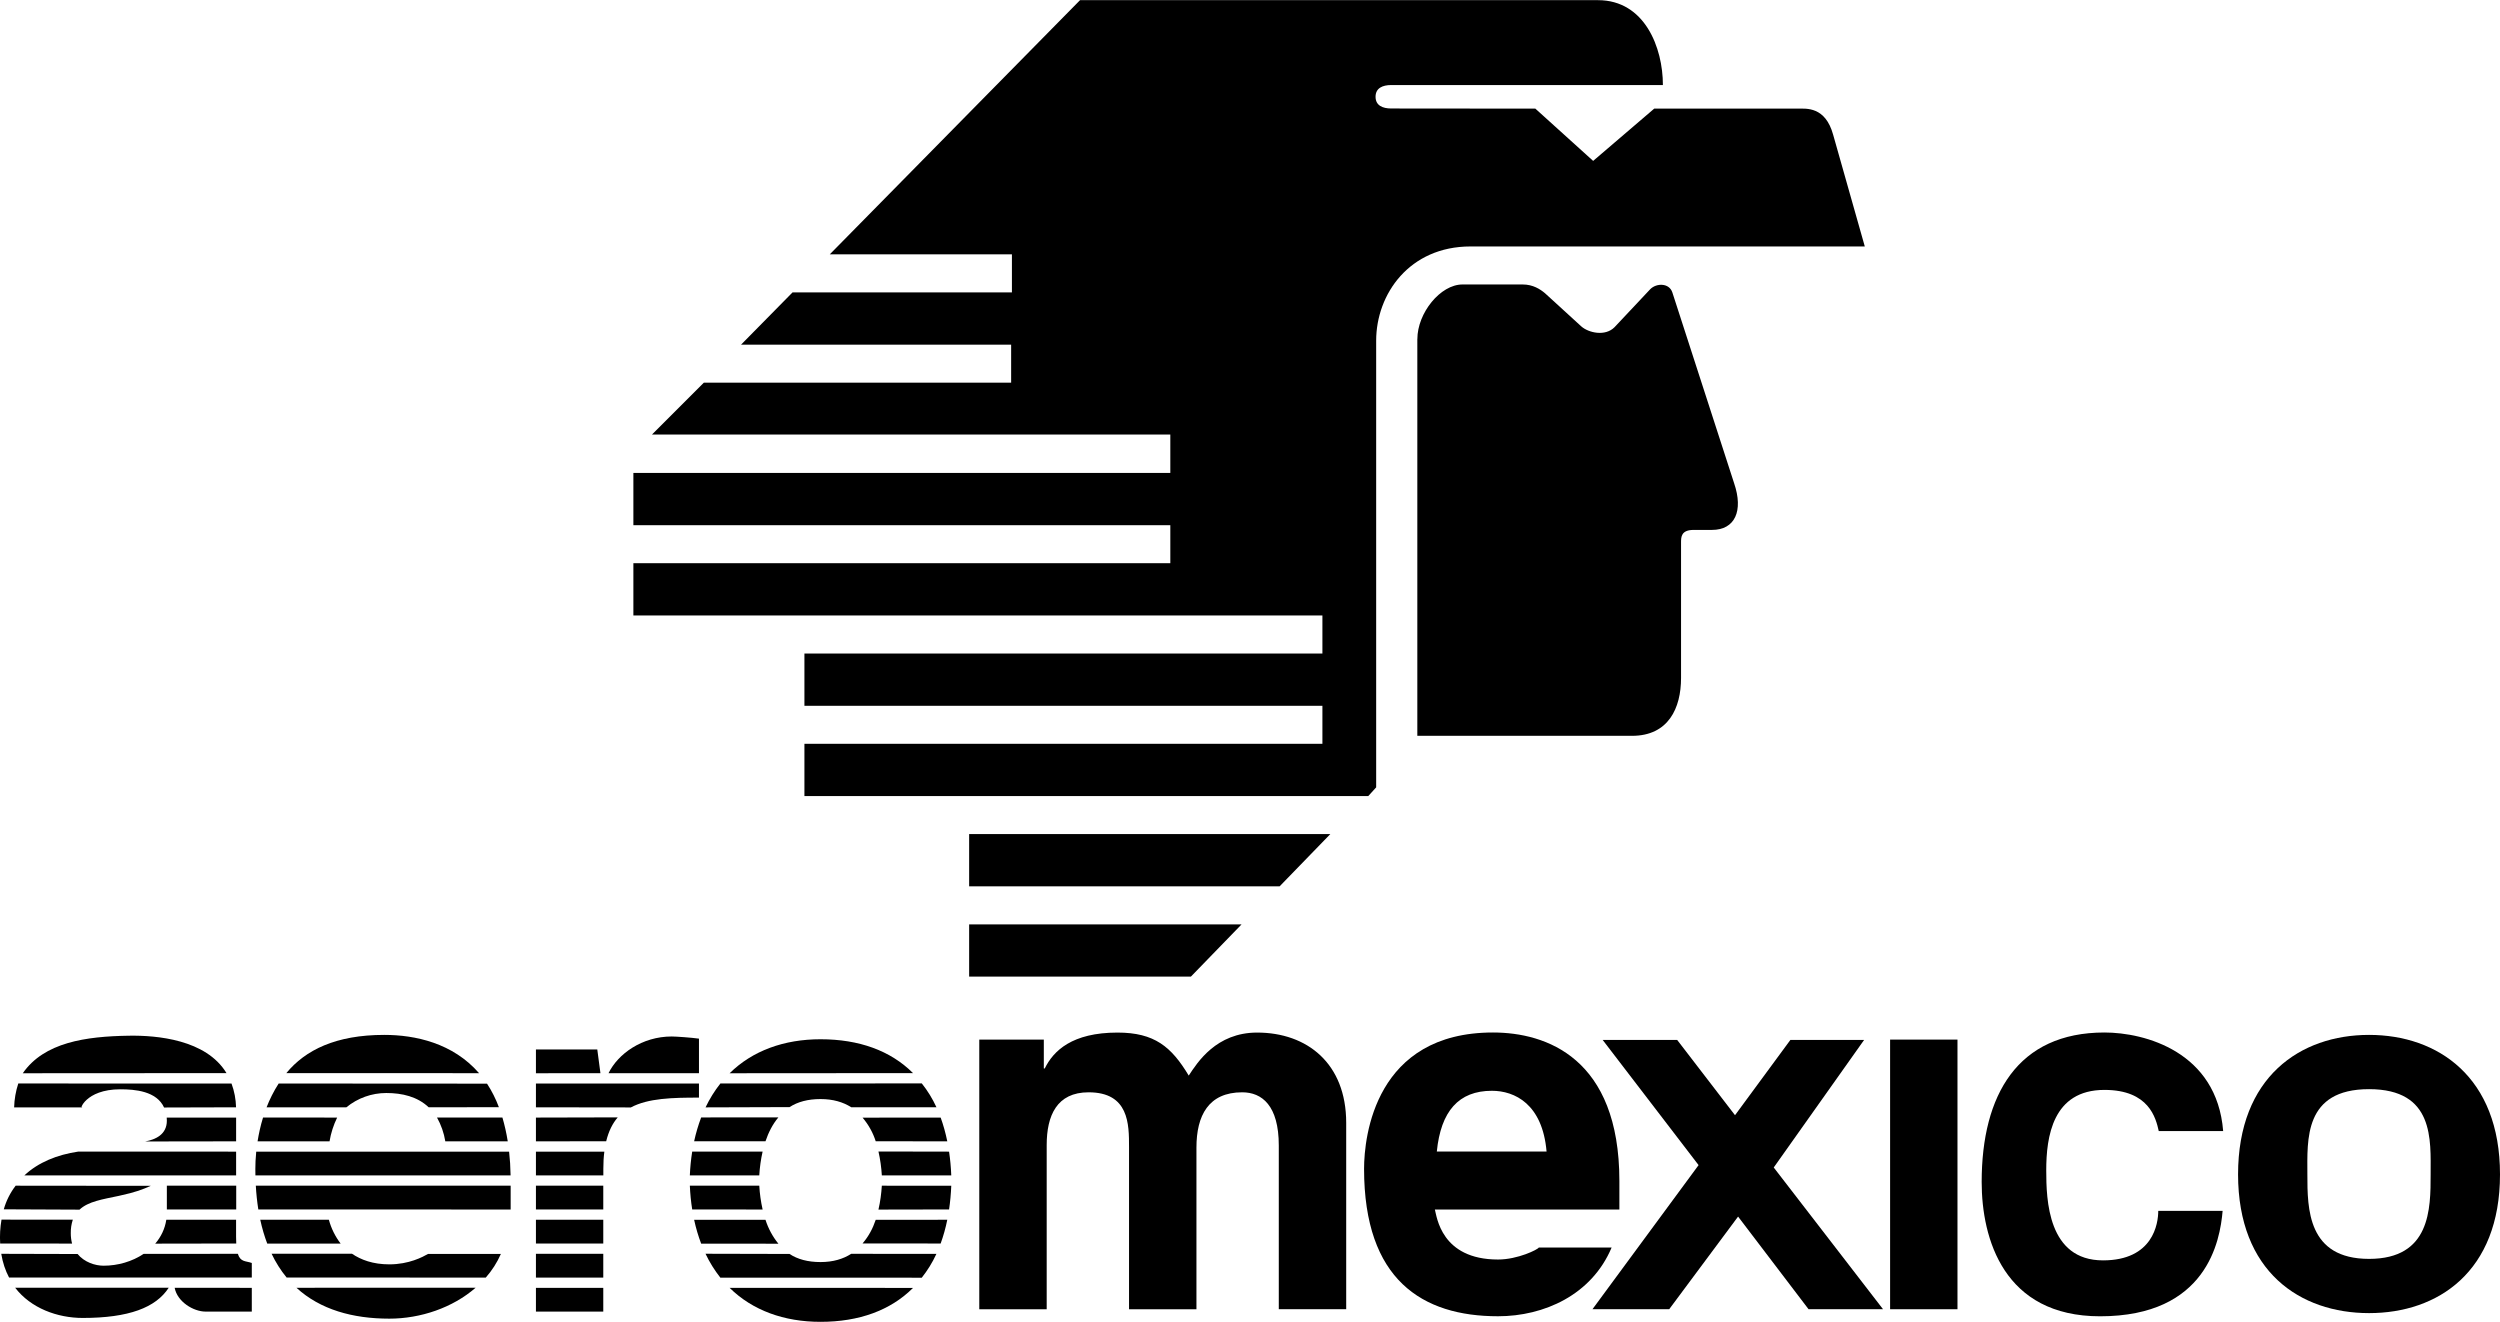
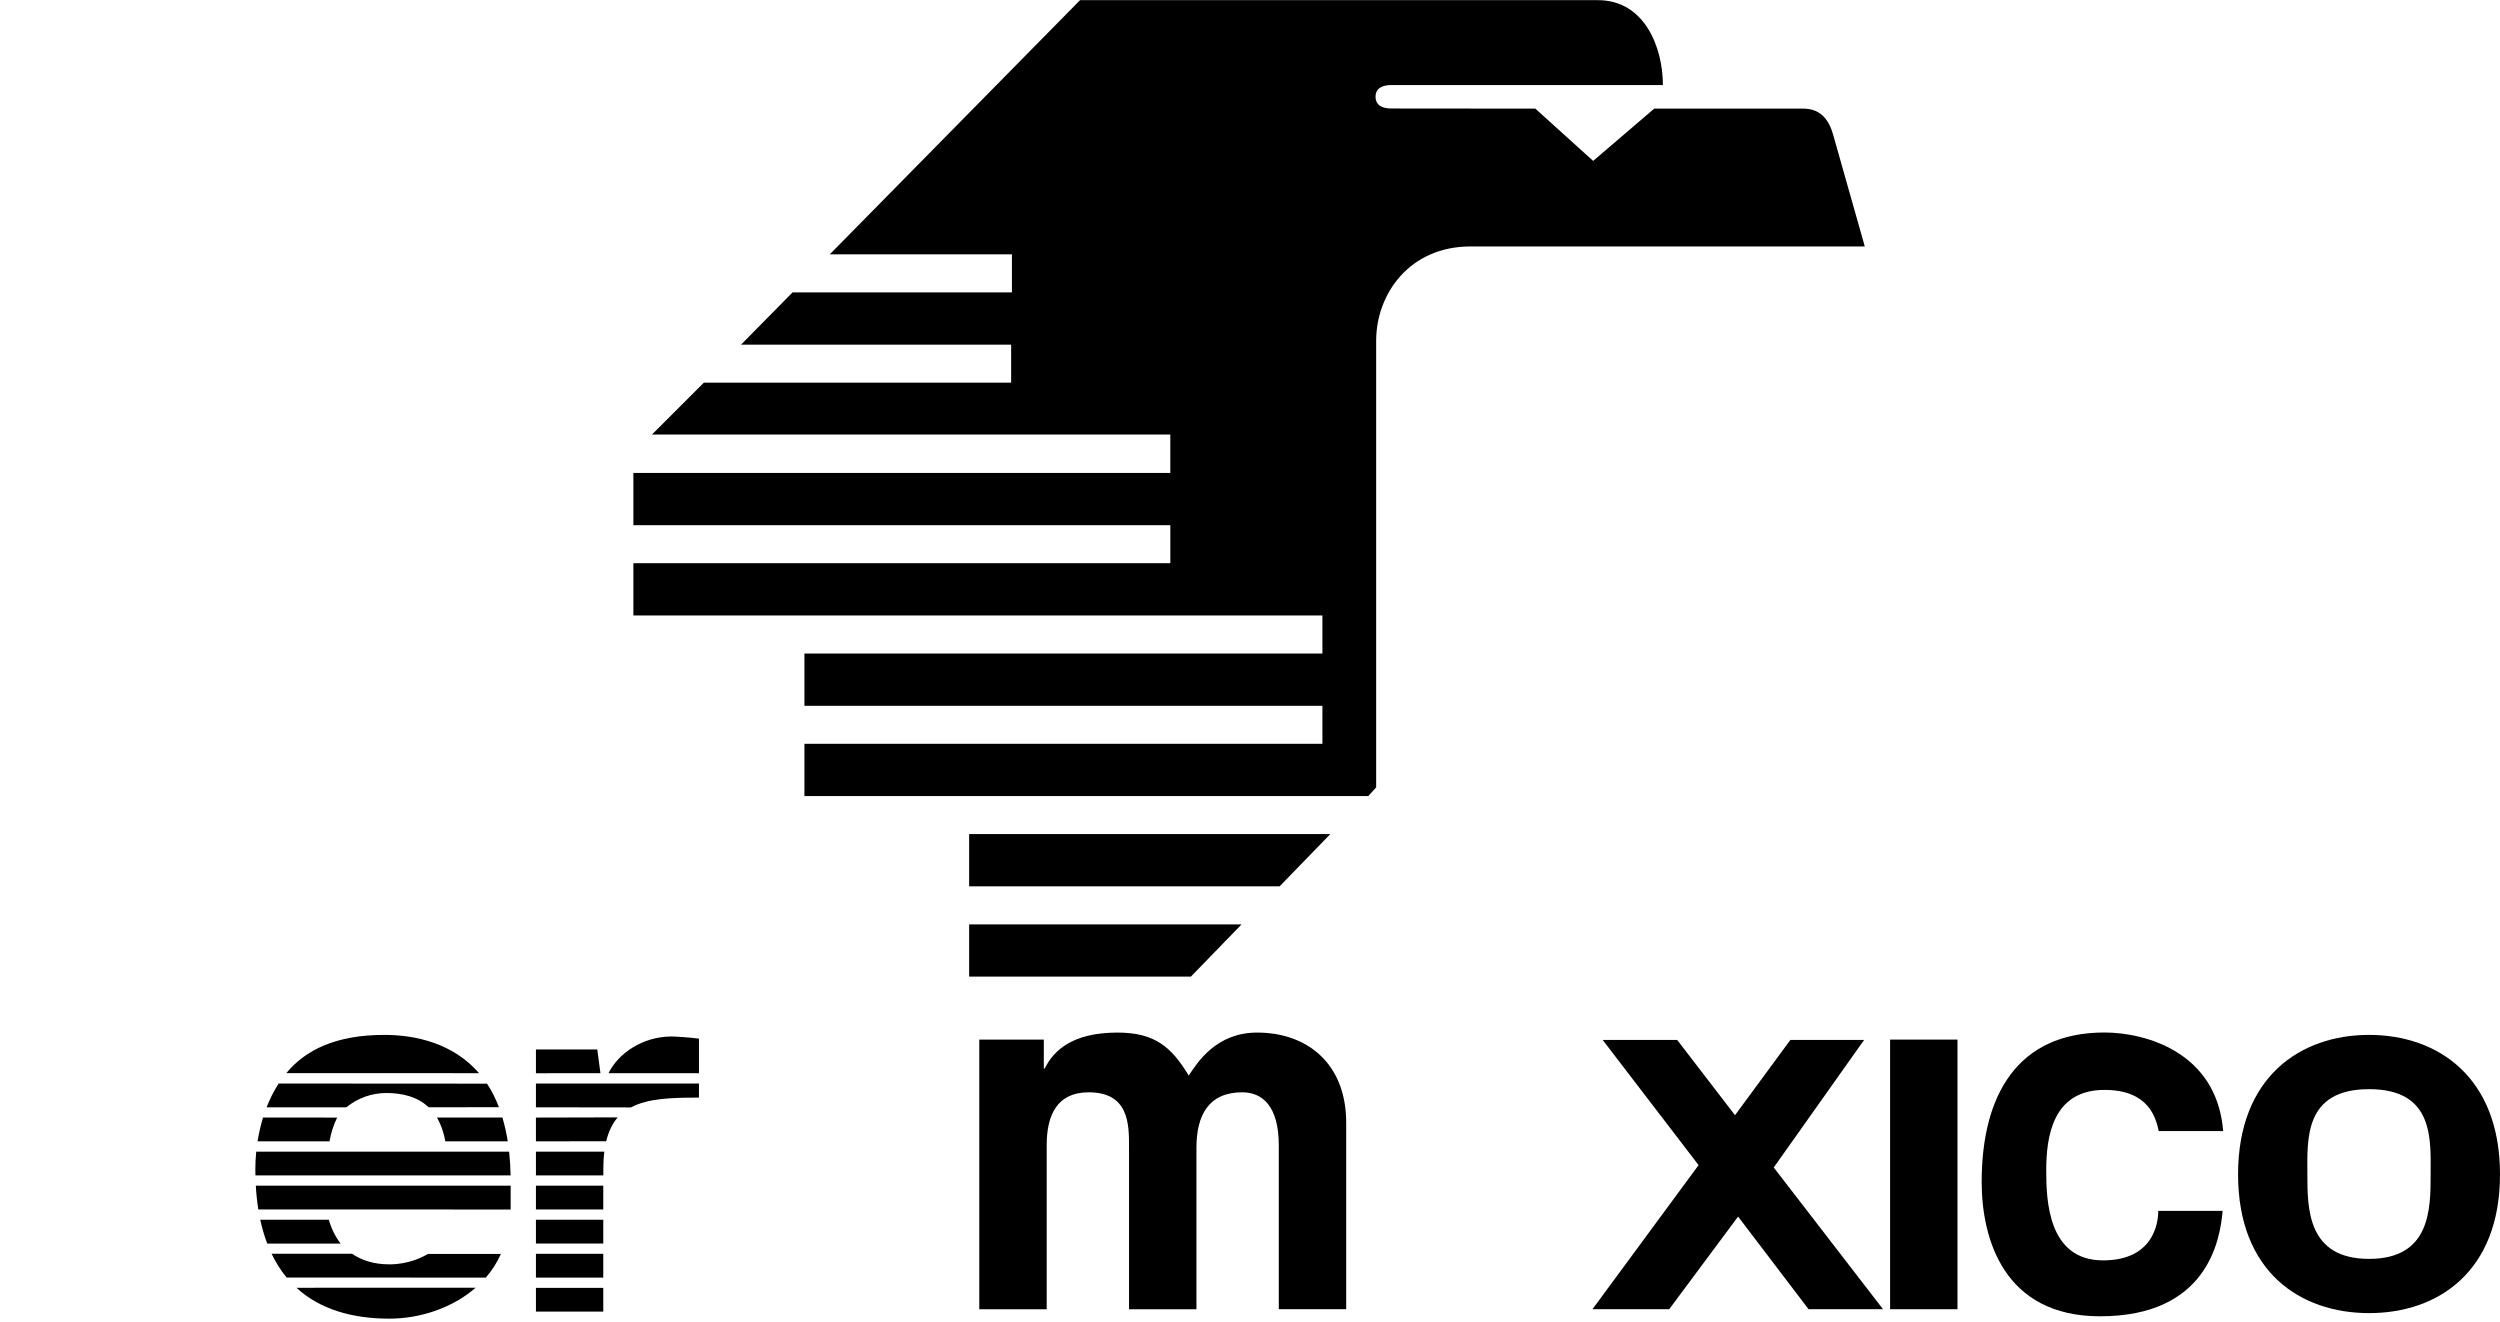
<svg xmlns="http://www.w3.org/2000/svg" version="1.1" id="Layer_1" x="0px" y="0px" viewBox="0 0 2500 1322" style="enable-background:new 0 0 2500 1322;" xml:space="preserve">
  <path d="M1346.232,1309.23h-67.443v-163.743c0-40.006-16.861-53.184-36.594-53.184c-33.722,0-45.751,23.281-45.751,55.245v161.682  h-67.41v-162.222c0-22.774,0-54.705-40.446-54.705c-31.796,0-41.899,23.281-41.899,52.745v164.182h-67.41v-269.638h64.537v28.856  h0.946c8.684-17.739,27.437-35.884,72.714-35.884c37.067,0,53.928,14.191,71.262,43.014c8.65-13.144,27.471-43.014,68.389-43.014  c50.008,0,89.069,30.883,89.069,90.217v186.449H1346.232L1346.232,1309.23z" />
  <rect x="1890.104" y="1039.592" width="67.376" height="269.638" />
  <path d="M2222.624,1210.903c-2.568,29.971-15.712,105.389-122.554,105.389c-96.299,0-118.398-77.546-118.398-134.312  c0-87.176,36.087-149.484,122.756-149.484c40.446,0,112.451,19.26,118.735,98.597h-64.402c-2.906-12.941-9.63-41.189-54.299-41.189  c-51.934,0-58.219,47.001-58.219,80.452c0,29.363,1.521,90.015,56.766,90.015c50.143,0,55.246-36.83,55.246-49.501h64.368V1210.903z  " />
-   <path d="M166.851,1209.45h69.369v-23.754h-69.369V1209.45z M22.774,1073.246c21.389-30.883,62.882-36.898,106.166-37.54  c27.707-0.473,77.208,3.751,97.55,37.405C226.489,1073.111,22.774,1073.246,22.774,1073.246z M236.052,1107.305  c-0.188-8.114-1.718-16.14-4.528-23.754l-213.244-0.068c-2.522,7.723-3.921,15.768-4.156,23.889h68.221  c-3.514,3.683,2.568-18.077,37.945-18.077c14.8,0,36.256,1.791,43.791,18.212L236.052,1107.305L236.052,1107.305z M236.119,1141.331  v-23.754h-69.403c0.097,1.033,0.142,2.071,0.135,3.109c0,13.786-11.286,18.888-21.693,20.78L236.119,1141.331z M236.119,1175.391  v-23.754l-157.762-0.068c-21.422,3.176-40.175,10.88-53.995,23.821L236.119,1175.391L236.119,1175.391z M251.798,1287.842v23.754  H205.54c-11.995,0-28.248-9.765-30.883-23.821L251.798,1287.842L251.798,1287.842z M168.744,1287.706  c-12.908,19.936-40.04,30.241-86.027,30.241c-25.376,0-51.9-9.765-67.579-30.241H168.744z M72.072,1243.578  c-0.876-3.388-1.308-6.875-1.284-10.373c-0.094-4.588,0.592-9.158,2.027-13.516l-71.295-0.068  c-1.378,7.883-1.831,15.901-1.352,23.889L72.072,1243.578z M143.604,1253.883c-11.421,7.67-25.747,11.826-39.973,11.826  c-8.515,0-19.226-3.447-26.052-11.691l-76.33-0.203c1.453,8.887,4.156,16.827,7.805,23.686l242.742,0.068v-14.597  c-6.048-2.162-11.353-0.71-13.955-9.157L143.604,1253.883L143.604,1253.883z M155.228,1243.645  c5.71-6.656,9.698-14.732,11.083-23.889h69.775v16.962c0,2.5,0.068,4.832,0.169,6.792L155.228,1243.645z M79.506,1209.653  c8.718-8.245,23.281-10.373,39.331-13.786c17.604-3.818,23.821-6.454,31.897-10.035l-135.089-0.135  c-5.417,7.049-9.442,15.064-11.86,23.619L79.506,1209.653L79.506,1209.653z" />
  <polygon points="969.144,924.37 969.144,976.609 1190.903,976.609 1241.587,924.37 " />
  <polygon points="969.144,834.086 969.144,886.358 1279.599,886.358 1330.317,834.086 " />
  <g>
    <path d="M1368.262,796.073l7.907-8.718v-446.66c0-46.731,33.316-94.238,94.306-94.238h394.321l-31.627-111.674   c-7.873-28.518-26.896-26.153-35.682-26.153h-143.266l-61.057,52.272l-57.814-52.272l-144.077-0.135   c-8.718,0-15.712-3.041-15.712-11.725c0-8.65,6.994-11.725,15.712-11.725h271.632c0.034-37.371-18.179-84.879-64.909-84.879   H1080.04L829.763,254.363h182.158v38.013h-219.36l-51.495,52.272h270.078v38.013h-307.28l-51.867,51.867h518.327v38.418H633.38   v52.272h536.945v38.013H633.38v52.238h689.031v38.047H804.421v52.272h517.989v38.013H804.421v52.272H1368.262L1368.262,796.073z" />
-     <path d="M1417.358,339.107c0-26.119,23.044-54.637,45.142-54.637h60.179c10.306,0,17.503,4.73,22.233,8.684l36.425,33.282   c7.13,6.319,23.754,10.272,33.181,0.777l35.715-38.013c6.285-6.319,18.956-6.319,22.098,3.176l61.767,190.808   c9.495,27.741,0.845,46.731-22.098,46.731h-18.28c-12.671,0-12.671,7.13-12.671,12.671v135.427   c0,30.106-12.603,57.813-49.028,57.813h-214.697v-396.72H1417.358L1417.358,339.107z" />
  </g>
  <polygon points="1602.692,1039.964 1677.198,1039.964 1735.011,1115.212 1790.358,1039.964 1864.086,1039.964 1773.734,1167.484   1883.042,1309.23 1808.57,1309.23 1738.086,1216.58 1669.19,1309.23 1592.454,1309.23 1698.586,1165.119 " />
  <path d="M535.932,1175.391v-23.754h68.423c-0.71,5.203-1.014,10.88-1.014,17.232v6.521H535.932L535.932,1175.391z M535.932,1073.246  v-23.754h61.361l3.142,23.686L535.932,1073.246L535.932,1073.246z M608.545,1073.178c9.393-19.328,33.553-36.695,63.186-36.695  c4.325,0,19.868,1.115,27.234,2.162v34.567L608.545,1073.178z M630.846,1107.441c17.401-9.292,41.527-9.833,68.119-9.833v-14.056  H535.932v23.754L630.846,1107.441L630.846,1107.441z M606.179,1141.264c2.467-10.103,6.386-17.875,11.556-23.889l-81.804,0.203  v23.754L606.179,1141.264L606.179,1141.264z M535.932,1311.595h67.342v-23.754h-67.342V1311.595z M535.932,1277.57h67.342v-23.754  h-67.342V1277.57z M535.932,1243.51h67.342v-23.754h-67.342V1243.51z M535.932,1209.45h67.342v-23.754h-67.342V1209.45z" />
  <path d="M509.103,1151.637c0.845,7.467,1.352,15.374,1.487,23.754H255.413c-0.068-2.162-0.068-4.359-0.068-6.521  c0-4.561,0.203-10.441,0.879-17.232H509.103z M510.657,1185.697v23.822l-252.338-0.068c-1.232-7.871-2.066-15.799-2.5-23.754  L510.657,1185.697L510.657,1185.697z M340.63,1243.578c-5.426-7.104-9.419-15.194-11.759-23.822h-68.626  c1.858,8.583,4.224,16.557,6.994,23.822H340.63L340.63,1243.578z M286.601,1277.502c-5.952-7.276-10.99-15.253-15.002-23.754h80.418  c8.853,6.015,20.882,10.61,37.303,10.61c19.699,0,33.418-7.4,38.756-10.441h72.816c-3.8,8.625-8.906,16.614-15.138,23.686  L286.601,1277.502L286.601,1277.502z M475.651,1287.706c-22.943,20.003-55.009,30.951-86.332,30.951  c-36.594,0-69.065-9.056-92.887-30.883L475.651,1287.706L475.651,1287.706z M337.149,1117.577  c-3.674,7.507-6.235,15.509-7.603,23.754h-71.971c1.183-7.4,2.906-15.509,5.474-23.822L337.149,1117.577L337.149,1117.577z   M445.309,1141.331c-1.369-8.362-4.181-16.423-8.312-23.822h65.416c2.163,7.4,3.987,15.307,5.339,23.822H445.309L445.309,1141.331z   M278.66,1083.518c-5.001,7.772-8.988,15.847-12.097,23.822h79.776c11.251-9.259,25.368-14.323,39.939-14.327  c15.915,0,31.12,3.615,42.372,14.259l70.248-0.068c-3.082-8.26-7.059-16.157-11.86-23.551L278.66,1083.518L278.66,1083.518z   M286.33,1073.111c18.99-23.044,49.434-38.216,97.921-38.216c30.883,0,68.626,8.109,94.813,38.283L286.33,1073.111L286.33,1073.111z  " />
-   <path d="M913.02,1287.909c-22.504,22.504-54.063,33.925-92.481,33.925c-36.459,0-67.984-11.421-90.927-33.992L913.02,1287.909z   M921.771,1277.705c5.643-7.197,10.542-14.901,14.631-23.822l-85.216-0.068c-8.076,5.203-18.145,8.245-30.647,8.245  c-12.705,0-22.875-2.771-31.018-8.109l-84-0.203c4.03,8.495,9.006,16.509,14.833,23.889L921.771,1277.705L921.771,1277.705z   M862.572,1243.442c5.947-6.994,10.171-14.732,13.144-23.619l71.566-0.068c-1.614,8.072-3.828,16.012-6.623,23.754L862.572,1243.442  z M878.453,1209.586c1.858-8.042,2.906-16.219,3.379-23.889l69.437,0.068c-0.338,8.245-1.081,16.185-2.196,23.686L878.453,1209.586z   M689.842,1185.697c0.372,8.312,1.149,16.219,2.365,23.754l70.417,0.068c-1.769-7.835-2.888-15.802-3.345-23.822L689.842,1185.697  L689.842,1185.697z M694.133,1219.824c1.825,8.447,4.224,16.422,7.028,23.822l77.242,0.068  c-5.753-7.089-10.131-15.192-12.908-23.889H694.133z M729.612,1073.246c22.943-22.571,54.468-33.992,90.927-33.992  c38.418,0,69.978,11.353,92.481,33.857L729.612,1073.246z M720.387,1083.484c-5.827,7.38-10.803,15.393-14.833,23.889l84-0.27  c8.143-5.271,18.314-8.042,31.018-8.042c12.502,0,22.571,3.041,30.647,8.177h85.217c-3.911-8.495-8.822-16.492-14.631-23.822  L720.387,1083.484L720.387,1083.484z M940.659,1117.577c2.703,7.468,4.899,15.307,6.623,23.754l-71.566-0.068  c-2.78-8.663-7.247-16.69-13.144-23.619L940.659,1117.577z M949.073,1151.637c1.115,7.535,1.858,15.442,2.196,23.754h-69.437  c-0.466-8.042-1.596-16.033-3.379-23.889L949.073,1151.637z M759.279,1175.391c0.455-8.019,1.574-15.987,3.345-23.821h-70.417  c-1.241,7.889-2.031,15.842-2.365,23.821H759.279L759.279,1175.391z M765.496,1141.264c2.973-8.785,7.096-17.03,12.908-23.889  l-77.242,0.068c-2.923,7.757-5.272,15.719-7.028,23.821H765.496z" />
  <path d="M2369.067,1034.895c-68.896,0-131.001,42.237-131.001,139.516c0,97.313,62.105,138.705,131.001,138.705  c68.829,0,130.933-41.358,130.933-138.705C2500,1077.132,2437.896,1034.895,2369.067,1034.895z M2430.631,1174.411  c0,34.465-0.068,84.473-61.564,84.473s-61.699-50.042-61.699-84.473s-3.785-85.25,61.699-85.25  C2434.55,1089.161,2430.631,1139.946,2430.631,1174.411z" />
-   <path d="M1619.384,1181c0-123.162-73.323-148.504-126.372-148.504c-117.789,0-128.94,103.868-128.94,136.34  c0,110.93,58.151,147.422,133.974,147.422c45.987,0,93.596-21.321,113.566-68.694h-72.849c-0.71,1.859-20.983,11.961-40.716,11.961  c-57.171,0-61.226-43.216-63.186-50.008h184.523V1181z M1436.821,1151.502c4.021-40.243,21.794-60.719,55.11-60.719  c22.774,0,50.549,13.212,54.637,60.719H1436.821z" />
</svg>